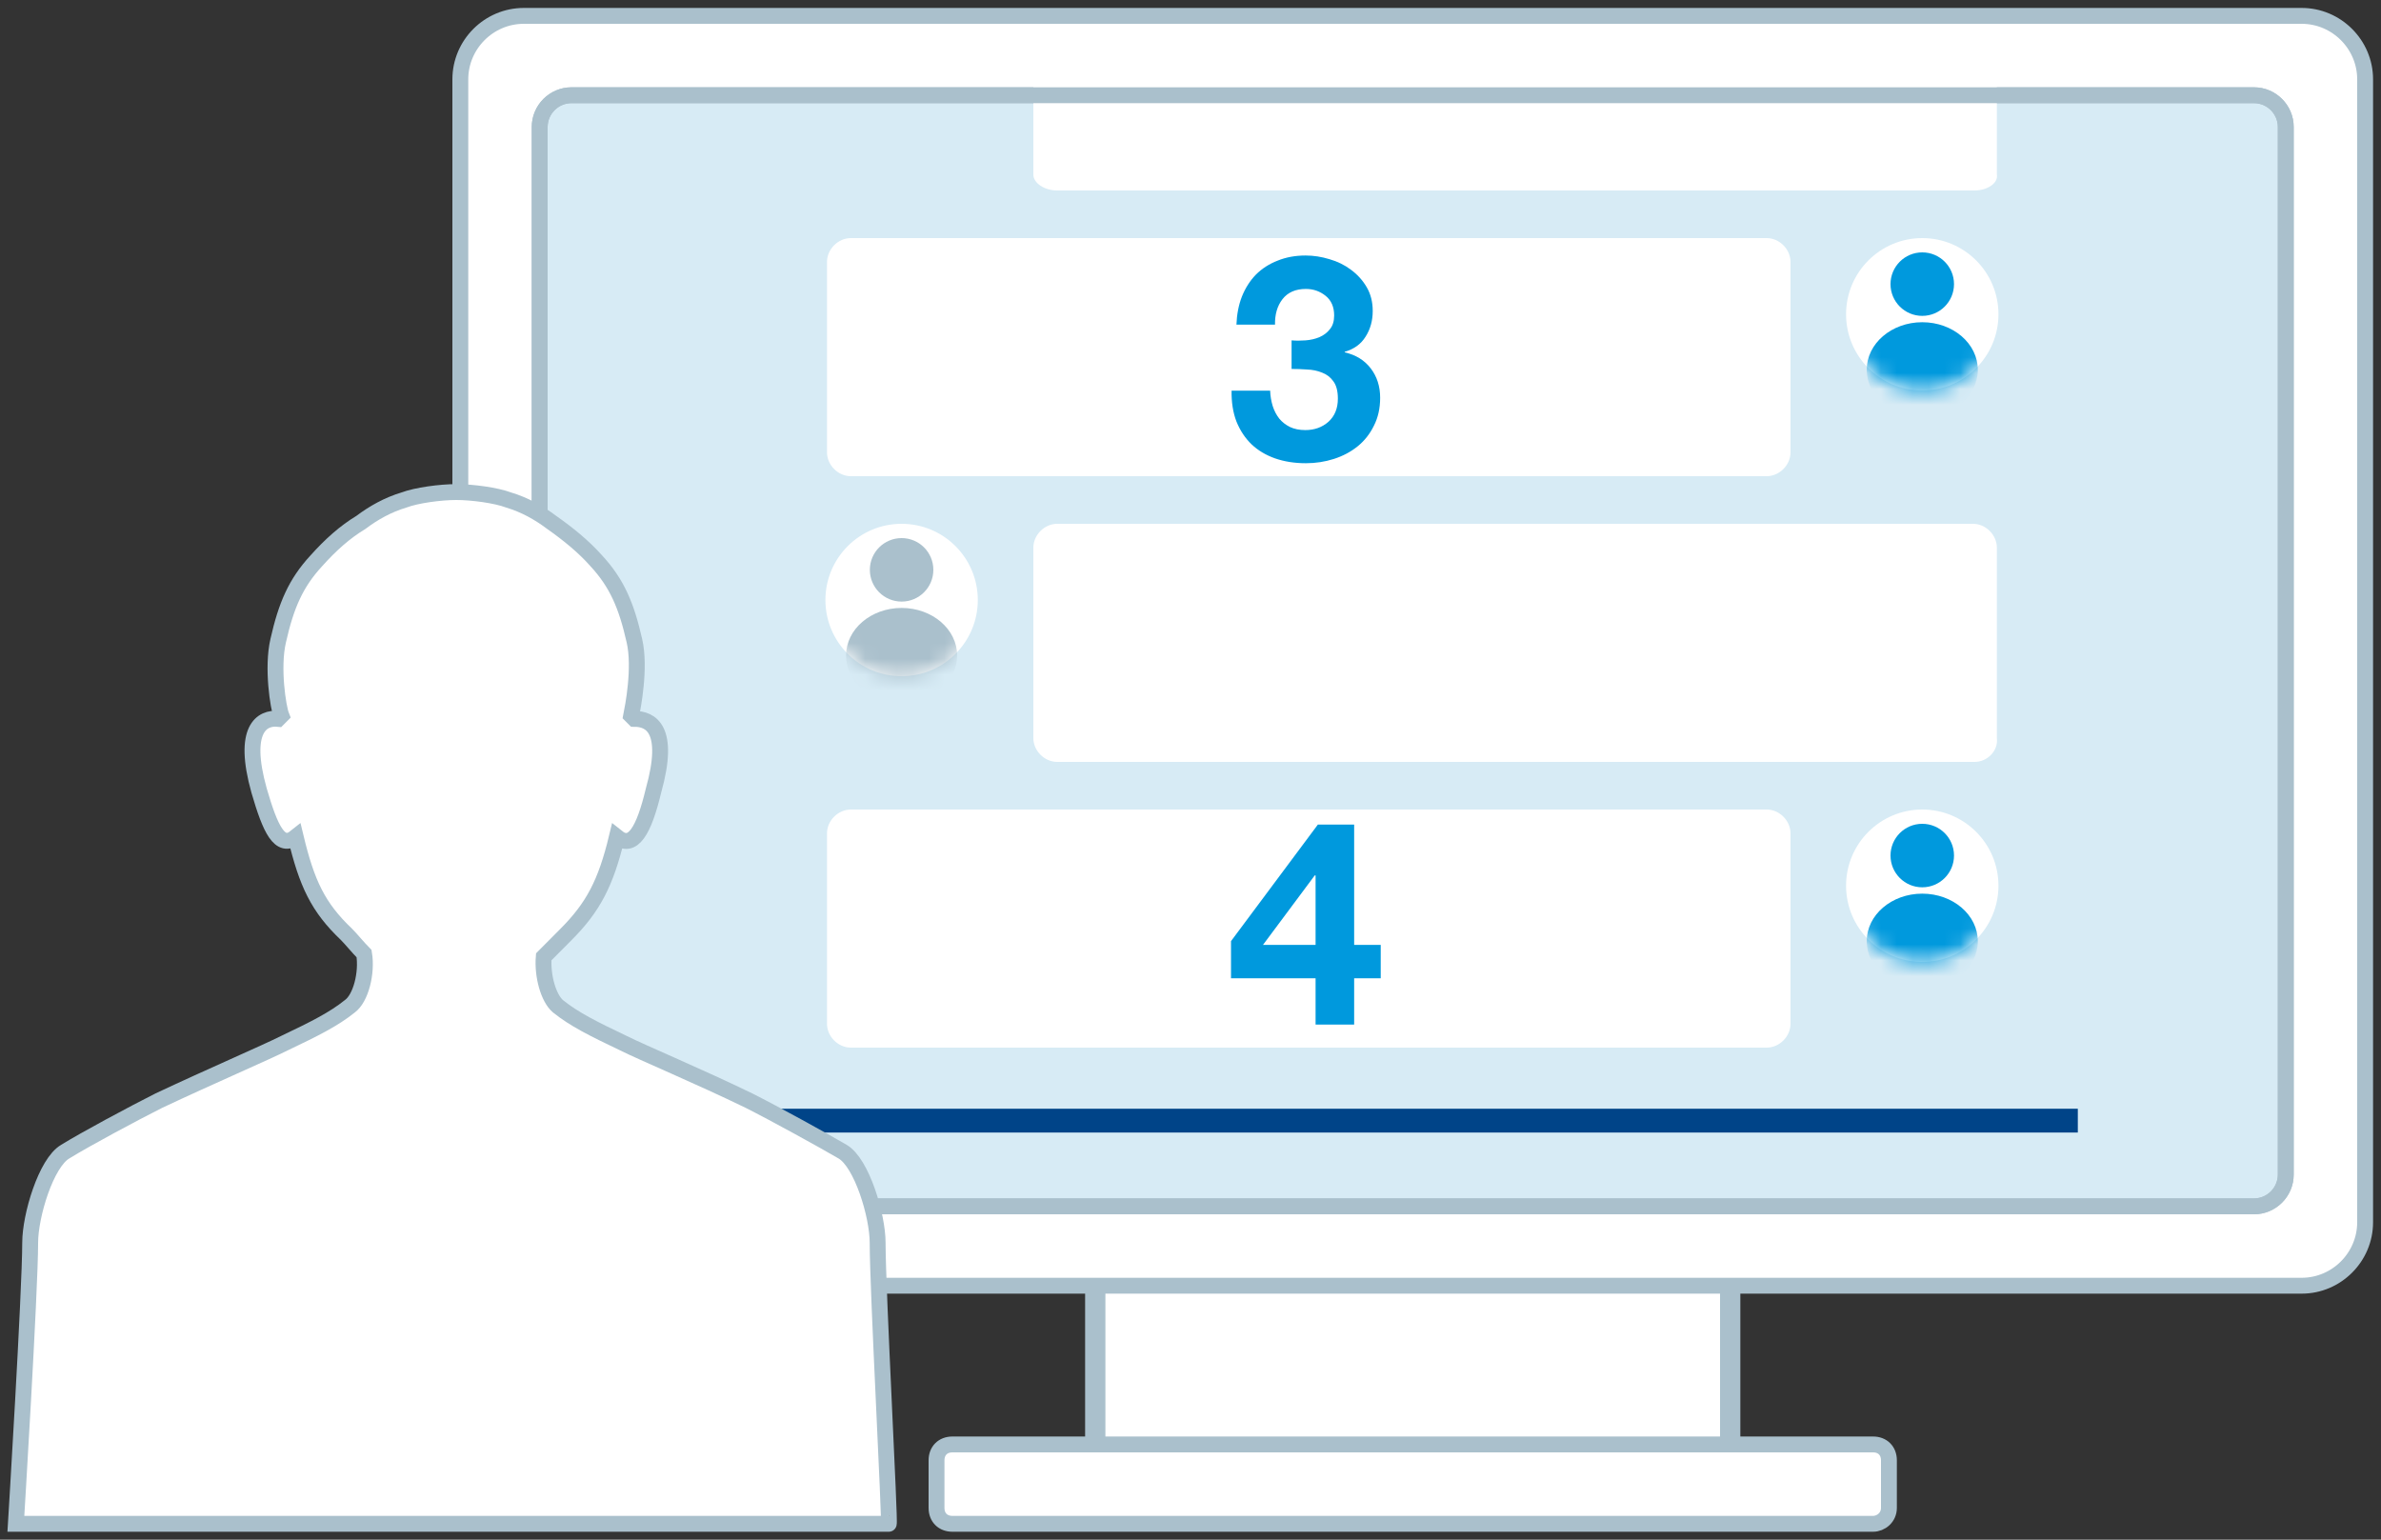
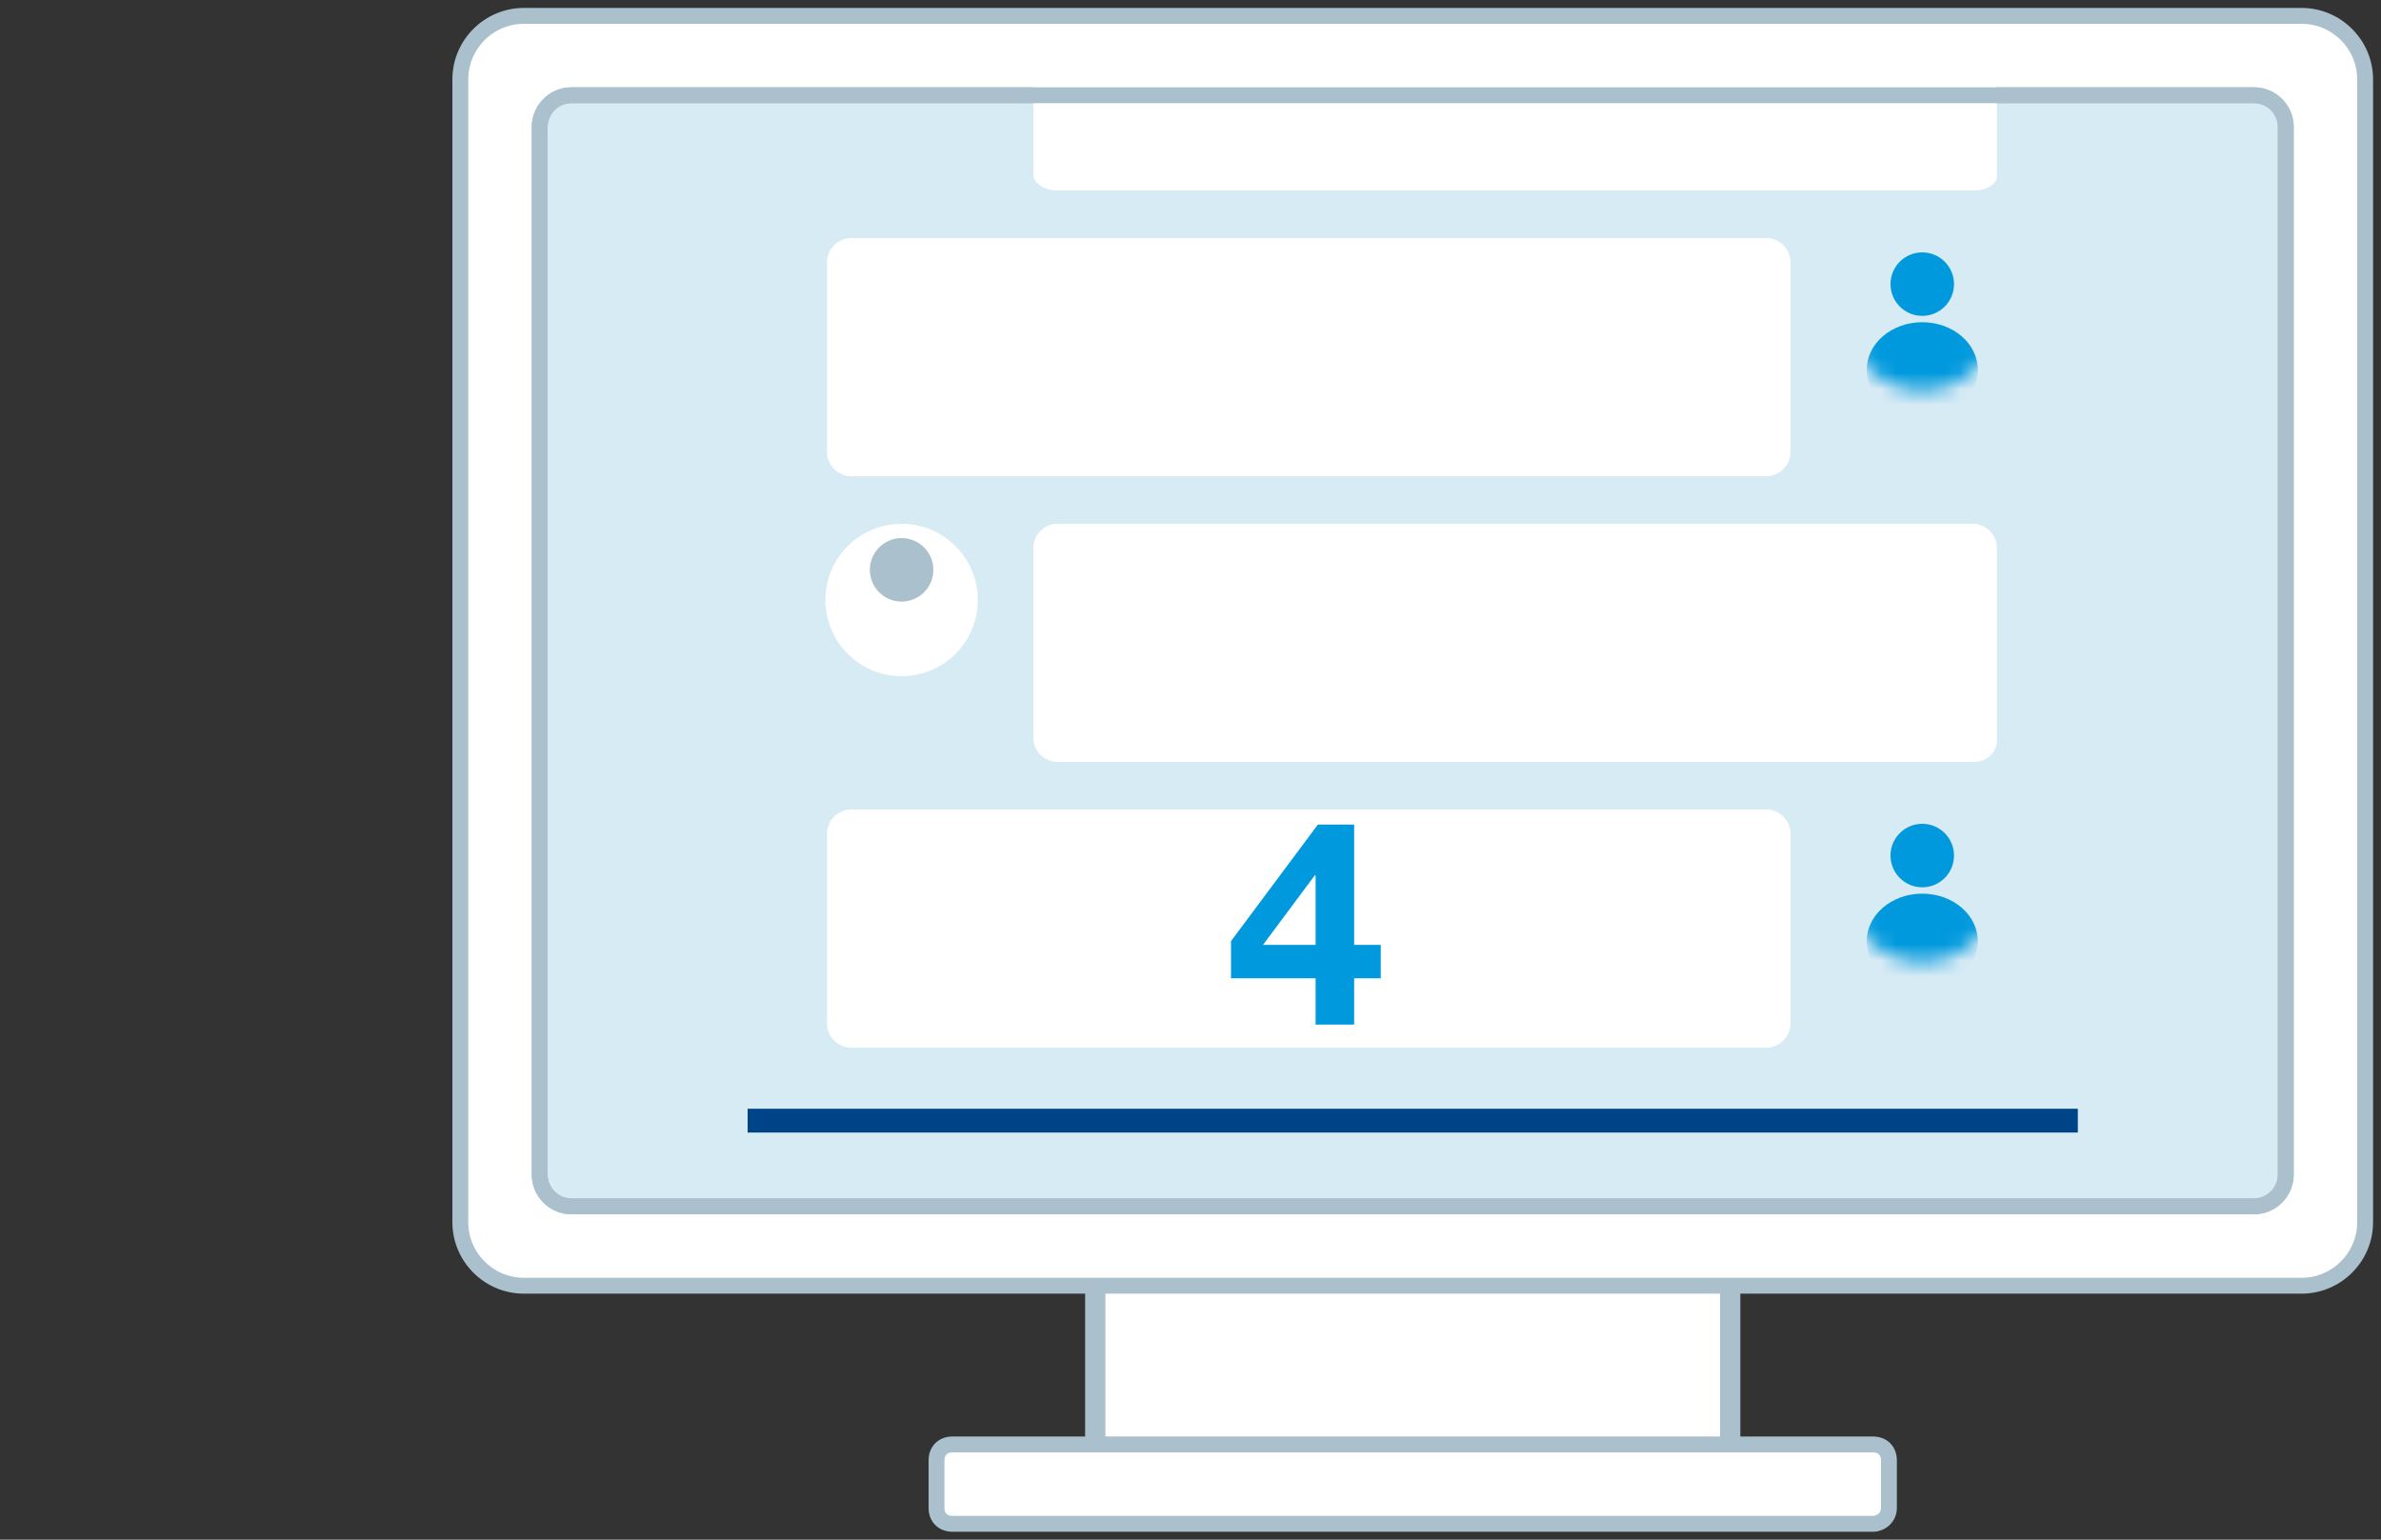
<svg xmlns="http://www.w3.org/2000/svg" width="150" height="97" viewBox="0 0 150 97" fill="none">
  <rect x="0" y="0" width="150" height="97" fill="#333333" stroke="none" />
  <path d="M109 76H69V93.5H109V76Z" fill="white" stroke="#AAC0CC" stroke-width="1.278" stroke-miterlimit="10" />
  <path d="M145 81H33C30.8 81 29 79.2 29 77V5C29 2.8 30.8 1 33 1H145C147.2 1 149 2.8 149 5V77C149 79.2 147.2 81 145 81Z" fill="white" stroke="#AAC0CC" stroke-miterlimit="10" />
  <path d="M118 96H60C59.4 96 59 95.6 59 95V92C59 91.4 59.4 91 60 91H118C118.6 91 119 91.4 119 92V95C119 95.6 118.5 96 118 96Z" fill="white" stroke="#AAC0CC" stroke-miterlimit="10" />
  <path d="M142 76H36C34.9 76 34 75.1 34 74V8C34 6.9 34.9 6 36 6H142C143.1 6 144 6.9 144 8V74C144 75.1 143.1 76 142 76Z" fill="#D7EBF5" stroke="#AAC0CC" stroke-miterlimit="10" />
  <path d="M124.4 12H66.6C65.8 12 65.1 11.533 65.1 11V3C65.1 2.467 65.8 2 66.6 2H124.3C125.1 2 125.8 2.467 125.8 3V11C125.9 11.533 125.2 12 124.4 12Z" fill="white" />
  <path d="M142 76H36C34.9 76 34 75.1 34 74V8C34 6.9 34.9 6 36 6H142C143.1 6 144 6.9 144 8V74C144 75.1 143.1 76 142 76Z" stroke="#AAC0CC" stroke-miterlimit="10" />
  <path d="M111.3 30H53.6C52.8 30 52.1 29.3 52.1 28.5V16.5C52.1 15.7 52.8 15 53.6 15H111.3C112.1 15 112.8 15.7 112.8 16.5V28.5C112.8 29.3 112.1 30 111.3 30Z" fill="white" />
-   <path d="M121.1 24.6C123.751 24.6 125.9 22.451 125.9 19.8C125.9 17.149 123.751 15 121.1 15C118.449 15 116.3 17.149 116.3 19.8C116.3 22.451 118.449 24.6 121.1 24.6Z" fill="white" />
  <path d="M121.1 19.9C122.205 19.9 123.1 19.005 123.1 17.9C123.1 16.796 122.205 15.9 121.1 15.9C119.995 15.9 119.1 16.796 119.1 17.9C119.1 19.005 119.995 19.9 121.1 19.9Z" fill="#0099DD" />
  <mask id="mask0" mask-type="alpha" maskUnits="userSpaceOnUse" x="116" y="15" width="10" height="10">
    <path d="M121.1 24.6C123.751 24.6 125.9 22.451 125.9 19.8C125.9 17.149 123.751 15 121.1 15C118.449 15 116.3 17.149 116.3 19.8C116.3 22.451 118.449 24.6 121.1 24.6Z" fill="white" />
  </mask>
  <g mask="url(#mask0)">
    <path d="M121.1 26.3C123.033 26.3 124.6 24.957 124.6 23.3C124.6 21.643 123.033 20.3 121.1 20.3C119.167 20.3 117.6 21.643 117.6 23.3C117.6 24.957 119.167 26.3 121.1 26.3Z" fill="#0099DD" />
  </g>
  <path d="M124.4 48H66.6C65.8 48 65.1 47.3 65.1 46.5V34.5C65.1 33.7 65.8 33 66.6 33H124.3C125.1 33 125.8 33.7 125.8 34.5V46.5C125.9 47.3 125.2 48 124.4 48Z" fill="white" />
  <path d="M56.8 42.6C59.451 42.6 61.6 40.451 61.6 37.8C61.6 35.149 59.451 33 56.8 33C54.149 33 52 35.149 52 37.8C52 40.451 54.149 42.6 56.8 42.6Z" fill="white" />
  <path d="M56.8 37.9C57.904 37.9 58.8 37.005 58.8 35.9C58.8 34.795 57.904 33.9 56.8 33.9C55.695 33.9 54.8 34.795 54.8 35.9C54.8 37.005 55.695 37.9 56.8 37.9Z" fill="#AAC0CC" />
  <mask id="mask1" mask-type="alpha" maskUnits="userSpaceOnUse" x="52" y="33" width="10" height="10">
-     <path d="M56.8 42.6C59.451 42.6 61.6 40.451 61.6 37.8C61.6 35.149 59.451 33 56.8 33C54.149 33 52 35.149 52 37.8C52 40.451 54.149 42.6 56.8 42.6Z" fill="white" />
-   </mask>
+     </mask>
  <g mask="url(#mask1)">
    <path d="M56.8 44.3C58.733 44.3 60.3 42.957 60.3 41.3C60.3 39.643 58.733 38.3 56.8 38.3C54.867 38.3 53.3 39.643 53.3 41.3C53.3 42.957 54.867 44.3 56.8 44.3Z" fill="#AAC0CC" />
  </g>
  <path d="M111.3 66H53.6C52.8 66 52.1 65.3 52.1 64.5V52.5C52.1 51.7 52.8 51 53.6 51H111.3C112.1 51 112.8 51.7 112.8 52.5V64.5C112.8 65.3 112.1 66 111.3 66Z" fill="white" />
-   <path d="M121.1 60.6C123.751 60.6 125.9 58.451 125.9 55.8C125.9 53.149 123.751 51 121.1 51C118.449 51 116.3 53.149 116.3 55.8C116.3 58.451 118.449 60.6 121.1 60.6Z" fill="white" />
  <path d="M121.1 55.9C122.205 55.9 123.1 55.005 123.1 53.9C123.1 52.795 122.205 51.9 121.1 51.9C119.995 51.9 119.1 52.795 119.1 53.9C119.1 55.005 119.995 55.9 121.1 55.9Z" fill="#0099DD" />
  <mask id="mask2" mask-type="alpha" maskUnits="userSpaceOnUse" x="116" y="51" width="10" height="10">
    <path d="M121.1 60.6C123.751 60.6 125.9 58.451 125.9 55.8C125.9 53.149 123.751 51 121.1 51C118.449 51 116.3 53.149 116.3 55.8C116.3 58.451 118.449 60.6 121.1 60.6Z" fill="white" />
  </mask>
  <g mask="url(#mask2)">
-     <path d="M121.1 62.3C123.033 62.3 124.6 60.957 124.6 59.3C124.6 57.643 123.033 56.3 121.1 56.3C119.167 56.3 117.6 57.643 117.6 59.3C117.6 60.957 119.167 62.3 121.1 62.3Z" fill="#0099DD" />
+     <path d="M121.1 62.3C123.033 62.3 124.6 60.957 124.6 59.3C124.6 57.643 123.033 56.3 121.1 56.3C119.167 56.3 117.6 57.643 117.6 59.3C117.6 60.957 119.167 62.3 121.1 62.3" fill="#0099DD" />
  </g>
-   <path d="M81.368 21.443V23.243C81.68 23.243 82.004 23.255 82.34 23.279C82.688 23.291 83.006 23.357 83.294 23.477C83.582 23.585 83.816 23.765 83.996 24.017C84.188 24.269 84.284 24.635 84.284 25.115C84.284 25.727 84.086 26.213 83.69 26.573C83.294 26.921 82.808 27.095 82.232 27.095C81.86 27.095 81.536 27.029 81.26 26.897C80.996 26.765 80.774 26.591 80.594 26.375C80.414 26.147 80.276 25.883 80.18 25.583C80.084 25.271 80.03 24.947 80.018 24.611H77.588C77.576 25.343 77.678 25.991 77.894 26.555C78.122 27.119 78.44 27.599 78.848 27.995C79.256 28.379 79.748 28.673 80.324 28.877C80.912 29.081 81.56 29.183 82.268 29.183C82.88 29.183 83.468 29.093 84.032 28.913C84.596 28.733 85.094 28.469 85.526 28.121C85.958 27.773 86.3 27.341 86.552 26.825C86.816 26.309 86.948 25.721 86.948 25.061C86.948 24.341 86.75 23.723 86.354 23.207C85.958 22.691 85.412 22.355 84.716 22.199V22.163C85.304 21.995 85.742 21.677 86.03 21.209C86.33 20.741 86.48 20.201 86.48 19.589C86.48 19.025 86.354 18.527 86.102 18.095C85.85 17.663 85.52 17.297 85.112 16.997C84.716 16.697 84.266 16.475 83.762 16.331C83.258 16.175 82.754 16.097 82.25 16.097C81.602 16.097 81.014 16.205 80.486 16.421C79.958 16.625 79.502 16.919 79.118 17.303C78.746 17.687 78.452 18.149 78.236 18.689C78.032 19.217 77.918 19.805 77.894 20.453H80.324C80.312 19.805 80.468 19.271 80.792 18.851C81.128 18.419 81.62 18.203 82.268 18.203C82.736 18.203 83.15 18.347 83.51 18.635C83.87 18.923 84.05 19.337 84.05 19.877C84.05 20.237 83.96 20.525 83.78 20.741C83.612 20.957 83.39 21.125 83.114 21.245C82.85 21.353 82.562 21.419 82.25 21.443C81.938 21.467 81.644 21.467 81.368 21.443Z" fill="#0099DD" />
  <path d="M82.88 55.152V59.526H79.568L82.826 55.152H82.88ZM82.88 61.632V64.548H85.31V61.632H86.984V59.526H85.31V51.948H83.024L77.552 59.292V61.632H82.88Z" fill="#0099DD" />
  <path d="M47.1 70.6H130.9" stroke="#004488" stroke-width="1.5" stroke-miterlimit="10" />
-   <path d="M55.29 78.291C55.29 76.581 54.288 73.26 53.086 72.556C51.884 71.851 48.779 70.141 47.177 69.336C44.072 67.827 40.465 66.317 39.264 65.714C37.36 64.808 36.158 64.204 35.157 63.399C34.556 62.896 34.155 61.488 34.255 60.28C34.756 59.777 35.257 59.274 35.657 58.871C37.36 57.161 38.162 55.652 38.863 52.734C39.864 53.539 40.566 52.331 41.167 49.816C42.269 45.892 40.966 45.288 39.965 45.288L39.764 45.087C39.864 44.584 40.365 42.068 39.965 40.358C39.464 38.144 38.863 36.735 37.561 35.327C36.759 34.421 35.758 33.616 34.756 32.912C33.955 32.308 33.053 31.805 32.051 31.503C31.25 31.201 29.748 31 28.746 31C27.744 31 26.242 31.201 25.441 31.503C24.439 31.805 23.537 32.308 22.736 32.912C21.734 33.516 20.833 34.32 19.931 35.327C18.629 36.735 18.028 38.144 17.527 40.358C17.127 42.068 17.527 44.584 17.728 45.087L17.527 45.288C16.526 45.187 15.224 45.892 16.325 49.816C17.027 52.231 17.628 53.539 18.629 52.734C19.33 55.652 20.032 57.161 21.834 58.871C22.135 59.173 22.536 59.676 22.936 60.079C23.137 61.286 22.736 62.896 22.035 63.399C21.033 64.204 19.831 64.808 17.928 65.714C16.726 66.317 13.22 67.827 10.015 69.336C8.412 70.141 5.407 71.751 4.105 72.556C2.903 73.26 1.901 76.581 1.901 78.291C1.901 81.31 1 96 1 96H24.238H32.753H55.991C56.091 96 55.29 81.31 55.29 78.291Z" fill="white" stroke="#AAC0CC" stroke-miterlimit="10" />
</svg>